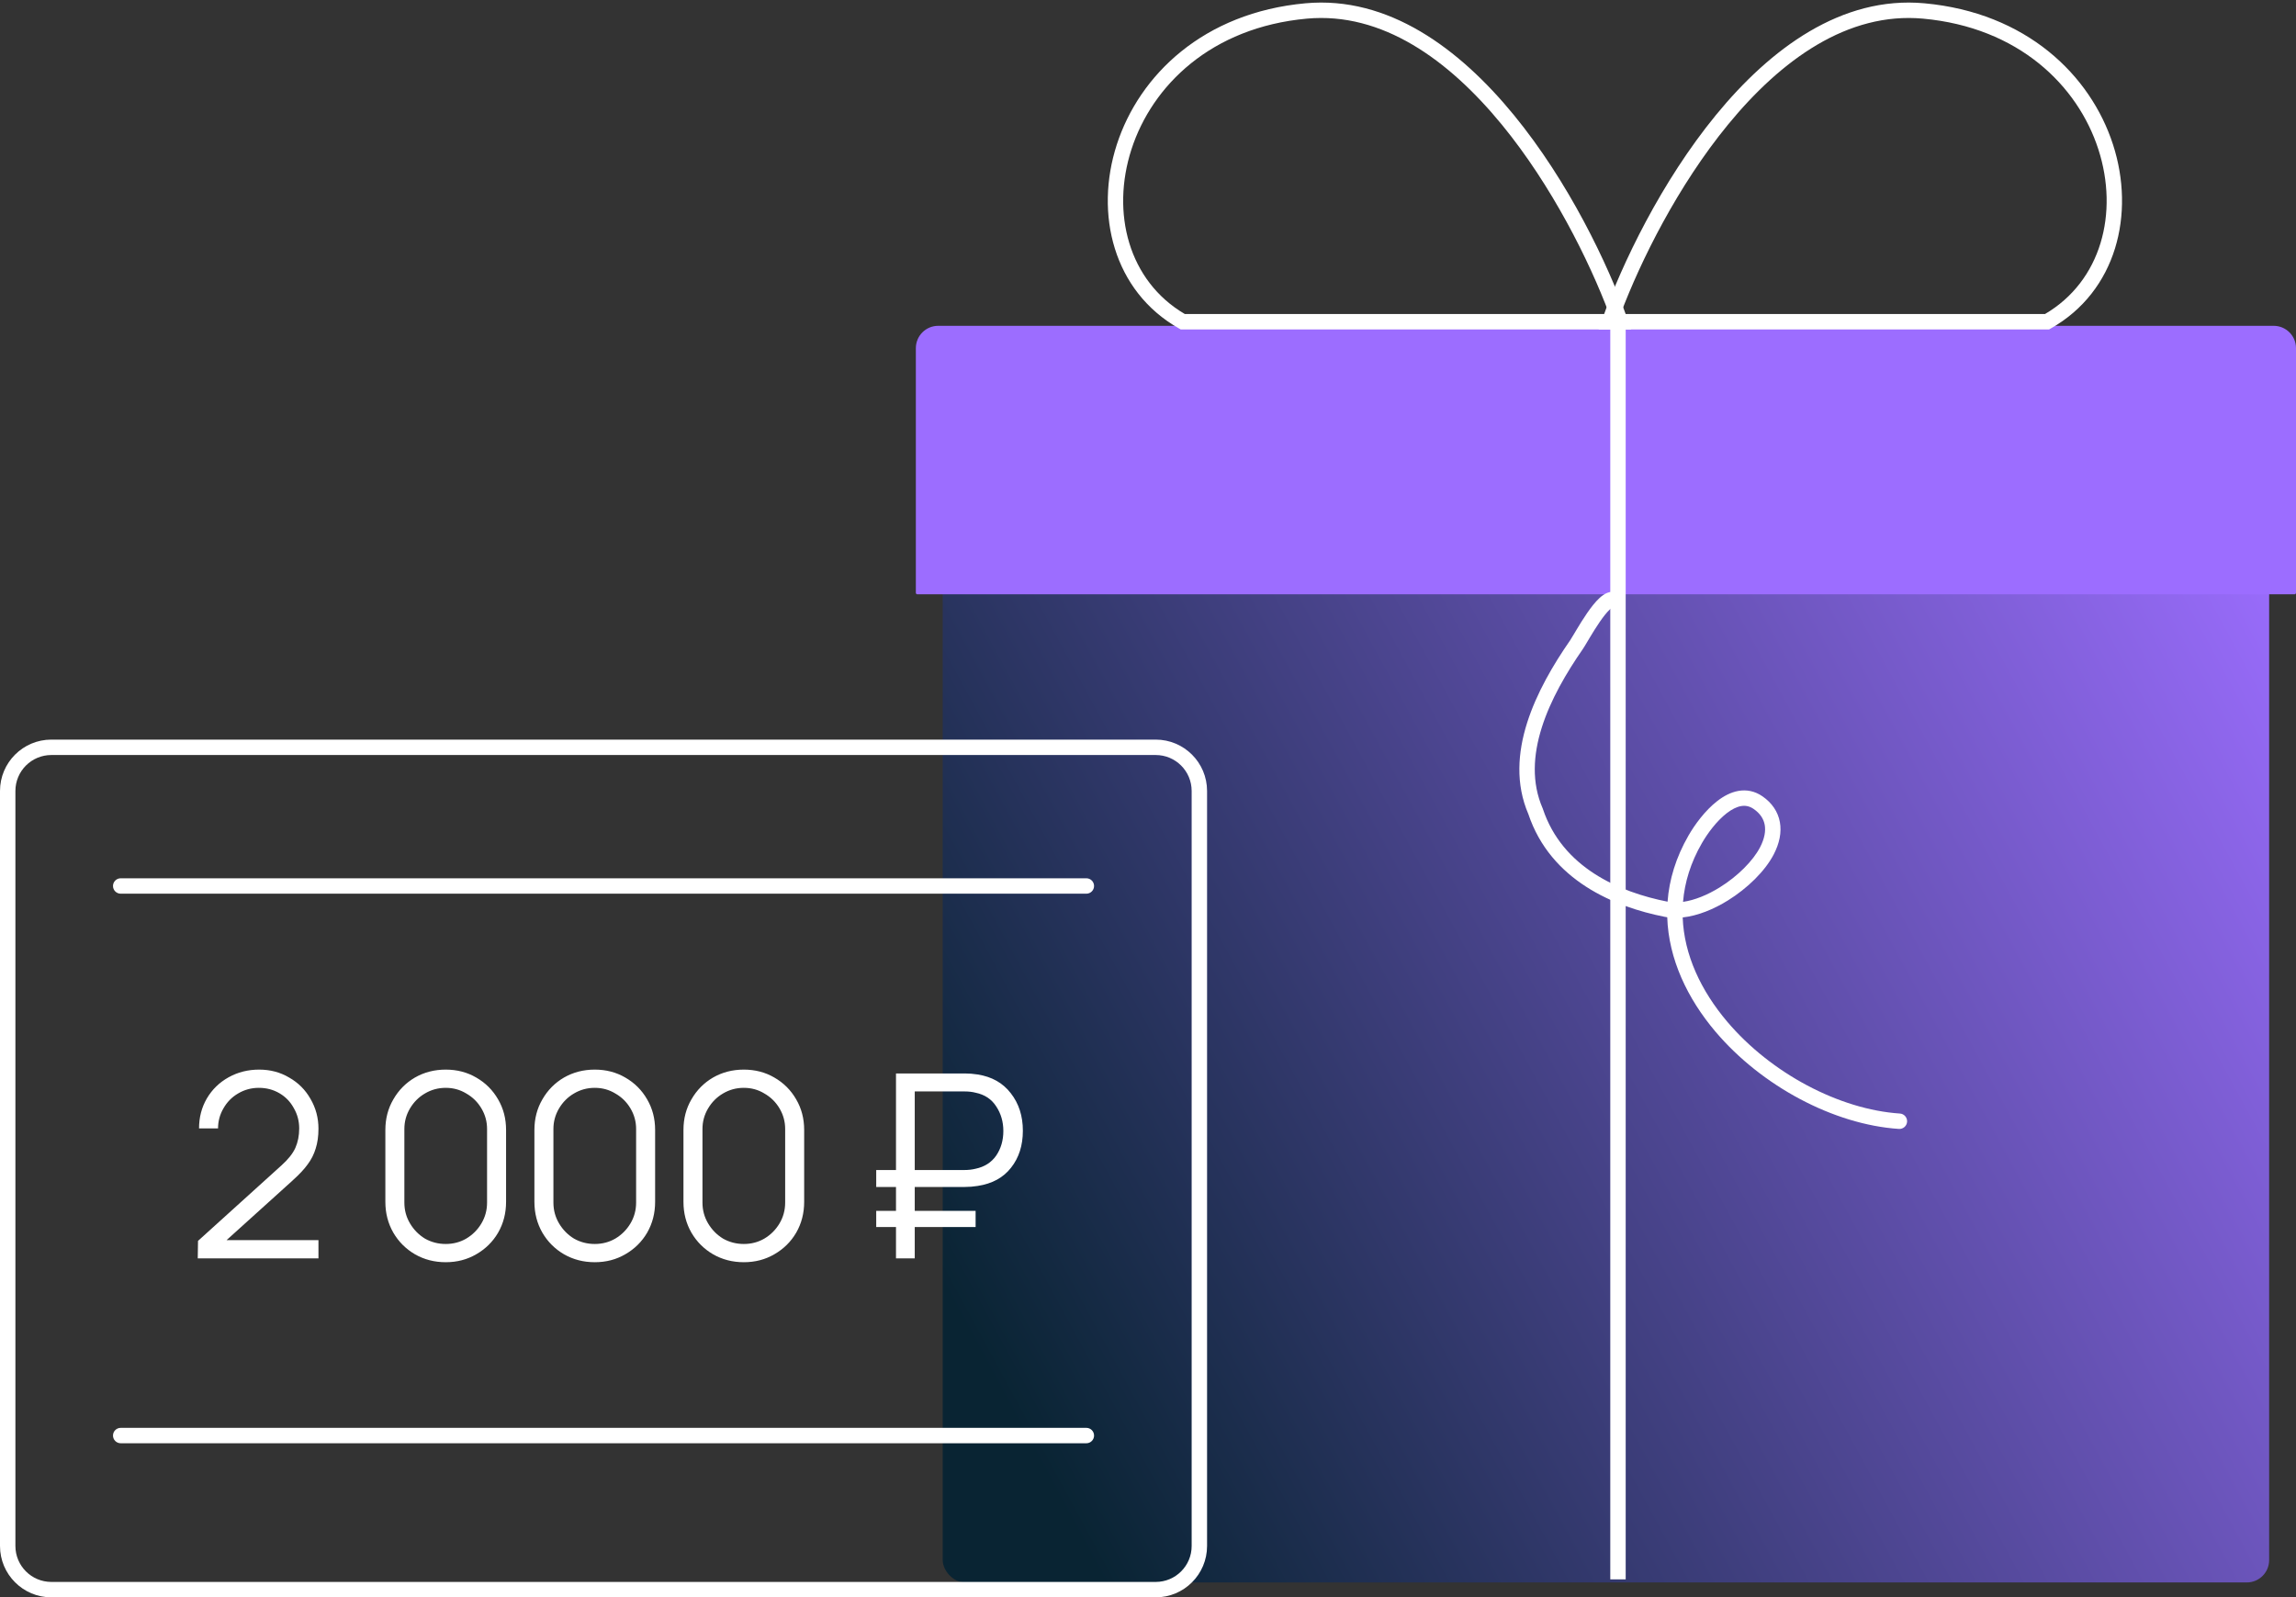
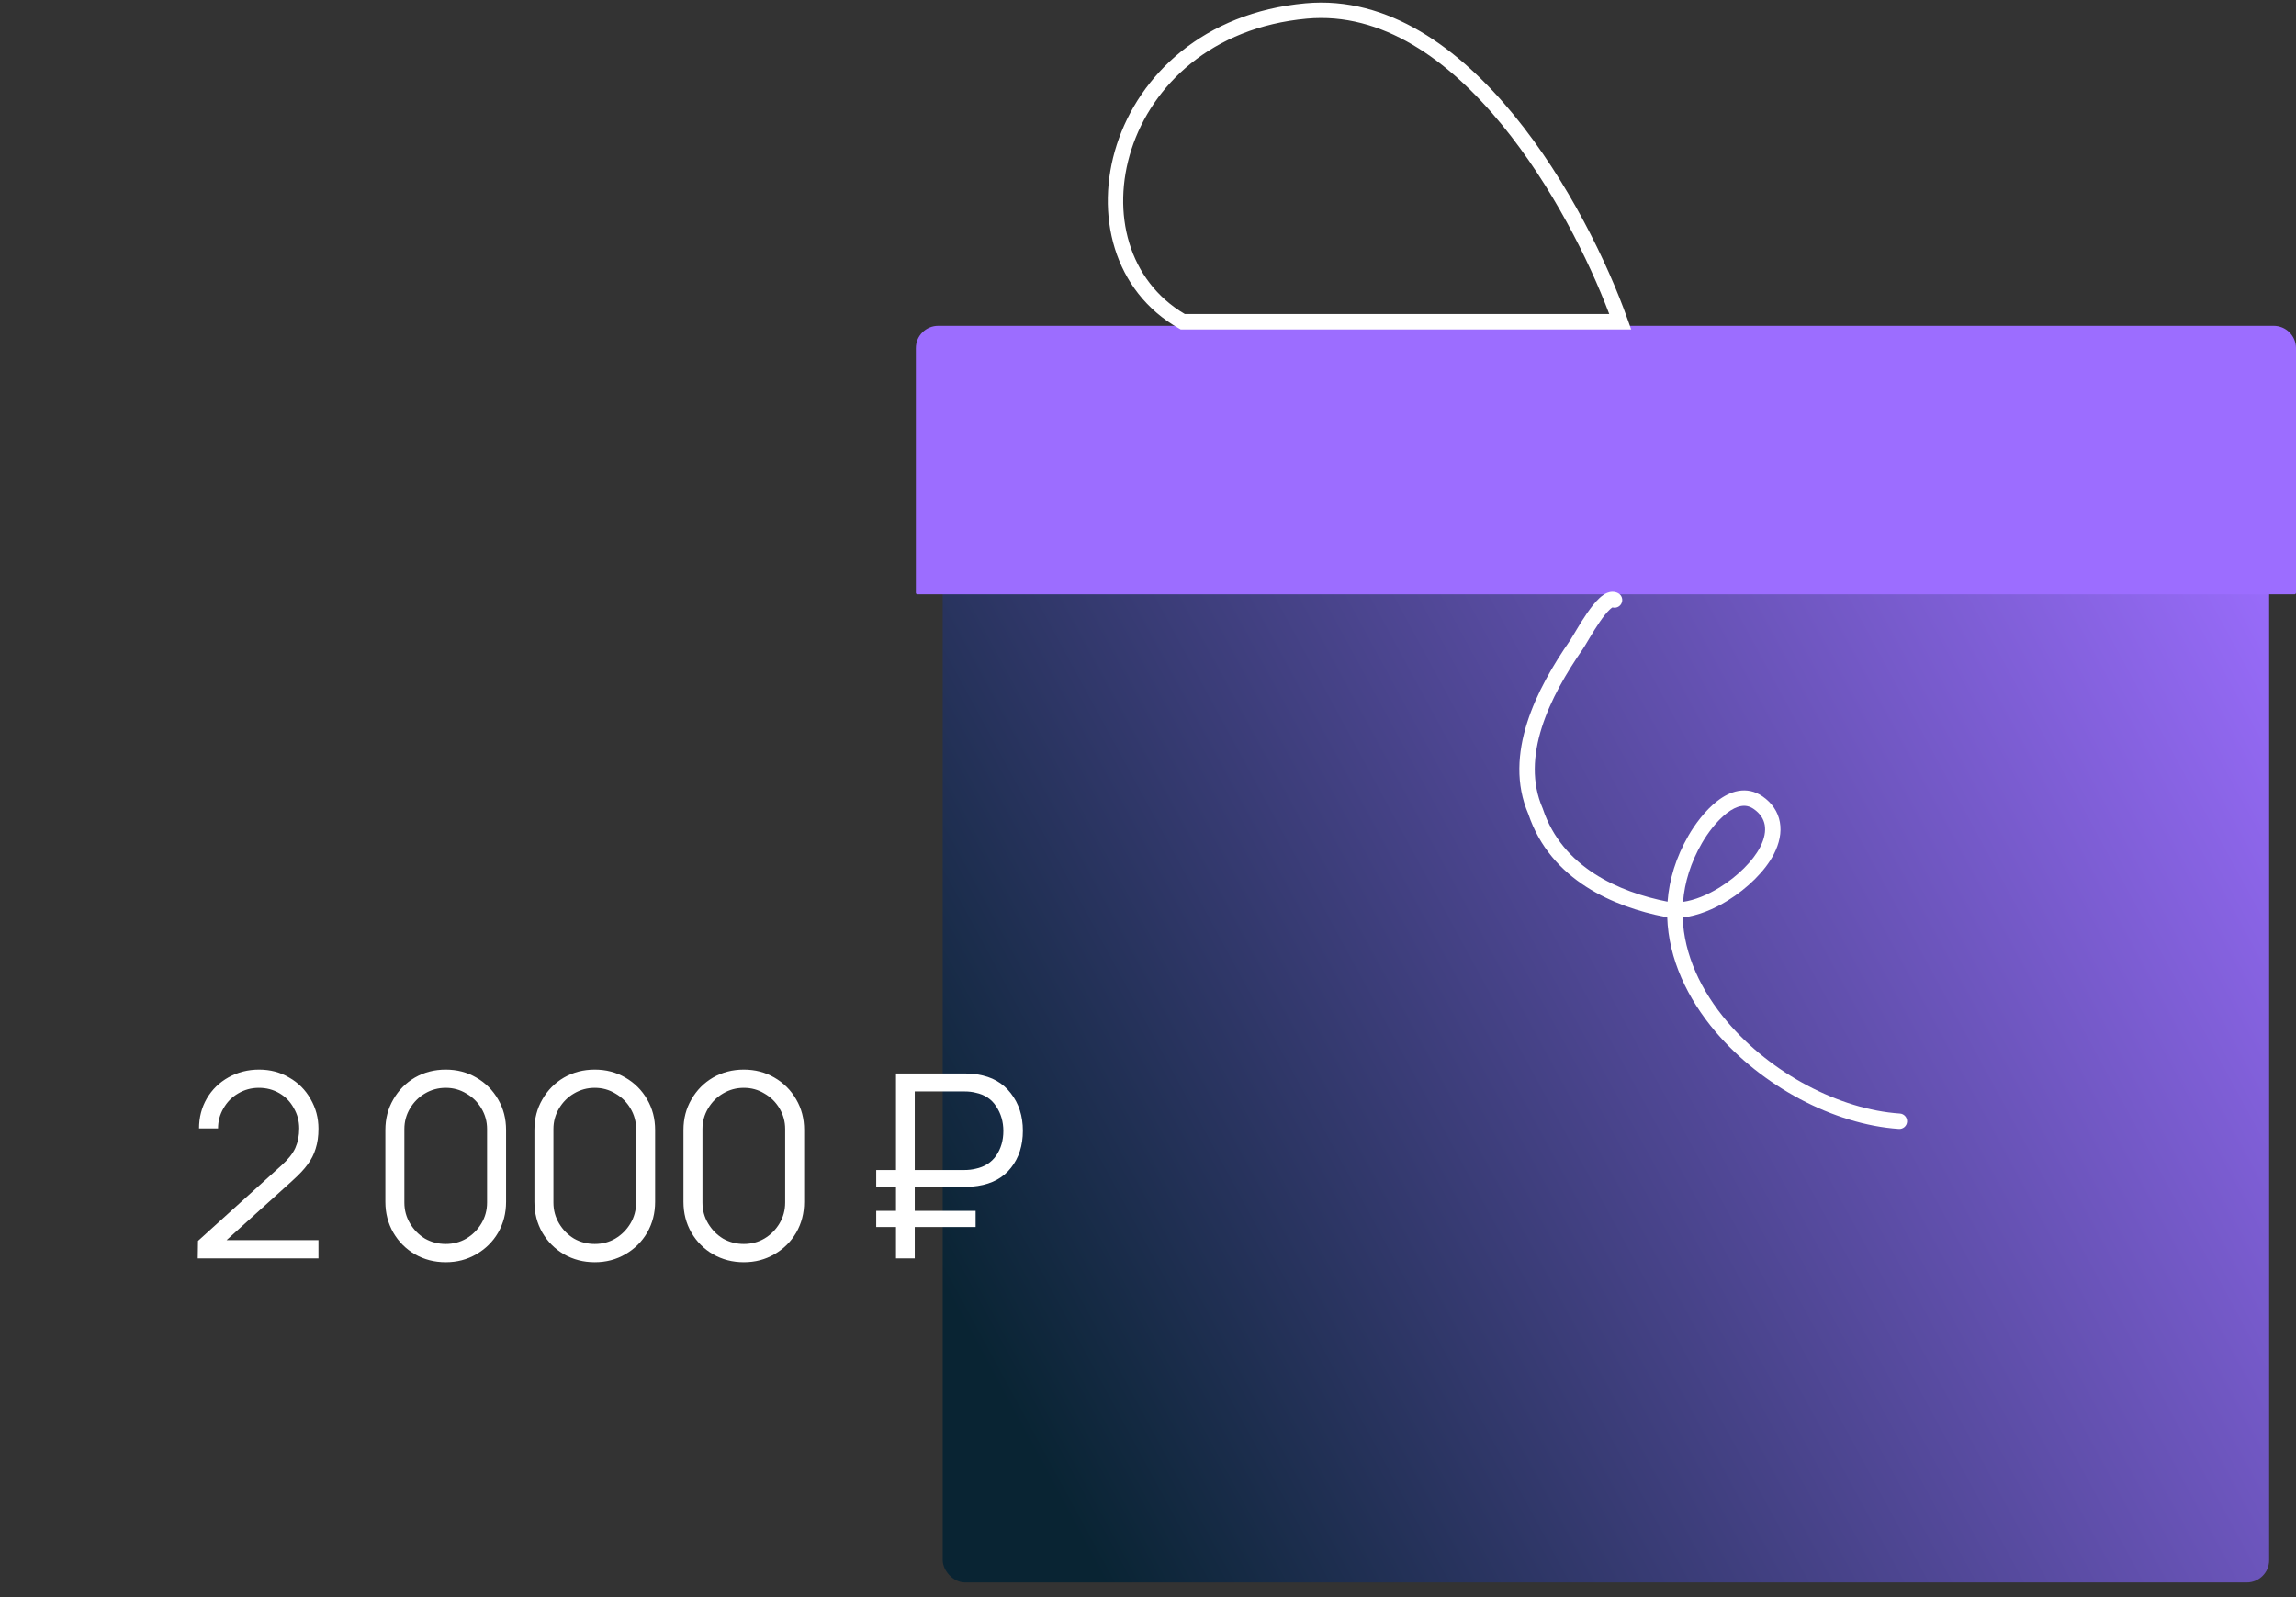
<svg xmlns="http://www.w3.org/2000/svg" width="447" height="311" viewBox="0 0 447 311" fill="none">
  <rect x="0" y="0" width="447" height="311" fill="#333333" stroke="none" />
  <rect x="183.532" y="68.678" width="258.24" height="239.421" rx="4.35" fill="url(#paint0_linear_1114_74)" />
-   <path d="M178.304 67.786C178.304 65.383 180.252 63.436 182.655 63.436H442.65C445.052 63.436 447 65.383 447 67.786V115.421C447 115.581 446.87 115.711 446.71 115.711H178.594C178.434 115.711 178.304 115.581 178.304 115.421V67.786Z" fill="#9C6DFF" />
-   <path fill-rule="evenodd" clip-rule="evenodd" d="M316.5 61.5L316.5 307.5L313.5 307.5L313.5 61.5L316.5 61.5Z" fill="white" />
+   <path d="M178.304 67.786C178.304 65.383 180.252 63.436 182.655 63.436H442.65C445.052 63.436 447 65.383 447 67.786V115.421C447 115.581 446.87 115.711 446.71 115.711H178.594C178.434 115.711 178.304 115.581 178.304 115.421Z" fill="#9C6DFF" />
  <path fill-rule="evenodd" clip-rule="evenodd" d="M294.721 22.382C305.357 35.359 313.032 51.352 316.859 62.138L317.57 64.139H229.872L229.528 63.945C216.745 56.713 213.062 41.631 217.428 28.143C221.814 14.591 234.329 2.449 254.155 0.64C270.292 -0.832 284.126 9.454 294.721 22.382ZM292.401 24.284C282 11.592 269.043 2.294 254.428 3.628C235.814 5.326 224.304 16.642 220.282 29.067C216.28 41.431 219.693 54.703 230.668 61.139H313.299C309.352 50.675 302.125 36.149 292.401 24.284Z" fill="white" />
-   <path fill-rule="evenodd" clip-rule="evenodd" d="M334.081 22.382C323.446 35.359 315.77 51.352 311.943 62.138L311.233 64.139H398.93L399.274 63.945C412.057 56.713 415.74 41.631 411.375 28.143C406.988 14.591 394.473 2.449 374.647 0.64C358.51 -0.832 344.676 9.454 334.081 22.382ZM336.401 24.284C346.802 11.592 359.759 2.294 374.374 3.628C392.988 5.326 404.498 16.642 408.52 29.067C412.522 41.431 409.109 54.703 398.135 61.139H315.503C319.45 50.675 326.677 36.149 336.401 24.284Z" fill="white" />
  <path fill-rule="evenodd" clip-rule="evenodd" d="M313.921 118.262C314.59 118.452 315.323 118.155 315.659 117.515C316.043 116.781 315.76 115.874 315.027 115.49C314.261 115.089 313.483 115.196 312.898 115.43C312.339 115.654 311.839 116.032 311.42 116.416C310.574 117.19 309.726 118.295 308.975 119.385C308.211 120.494 307.49 121.673 306.909 122.645C306.737 122.931 306.582 123.192 306.443 123.426C306.086 124.027 305.836 124.448 305.69 124.659C302.405 129.389 299.14 134.937 297.306 140.736C295.475 146.524 295.037 152.675 297.555 158.514C301.901 171.449 314.316 176.576 324.088 178.502C324.254 178.535 324.421 178.564 324.589 178.588C324.849 186.707 328.517 194.422 333.994 200.879C342.961 211.449 356.984 218.951 369.686 219.799C370.513 219.854 371.228 219.228 371.283 218.402C371.338 217.575 370.713 216.86 369.886 216.805C358.084 216.018 344.785 208.963 336.282 198.938C331.163 192.903 327.859 185.904 327.597 178.624C330.579 178.301 333.67 177.006 336.382 175.326C340.212 172.952 343.647 169.589 345.333 166.328C346.428 164.212 346.882 162.07 346.518 160.066C346.15 158.034 344.971 156.321 343.144 155.052C341.635 154.004 340.023 153.716 338.457 153.987C336.941 154.25 335.546 155.02 334.339 155.954C331.935 157.814 329.932 160.591 328.744 162.648C326.258 166.952 324.969 171.294 324.652 175.556C315.174 173.685 304.176 168.889 300.38 157.503L300.359 157.44L300.333 157.379C298.166 152.396 298.466 147.015 300.166 141.64C301.869 136.255 304.944 130.992 308.154 126.37C308.366 126.064 308.707 125.491 309.095 124.836C309.22 124.626 309.351 124.406 309.483 124.185C310.057 123.226 310.738 122.114 311.446 121.087C312.166 120.041 312.859 119.166 313.445 118.629C313.66 118.432 313.819 118.321 313.921 118.262ZM327.666 175.591C329.907 175.271 332.397 174.266 334.801 172.776C338.321 170.595 341.301 167.593 342.668 164.95C343.549 163.248 343.781 161.784 343.567 160.602C343.357 159.447 342.692 158.391 341.432 157.516C340.592 156.933 339.783 156.802 338.969 156.943C338.104 157.093 337.158 157.566 336.175 158.326C334.2 159.854 332.43 162.265 331.342 164.149C329.146 167.95 327.977 171.795 327.666 175.591Z" fill="white" />
-   <path fill-rule="evenodd" clip-rule="evenodd" d="M225 147H10C6.134 147 3 150.134 3 154V301C3 304.866 6.134 308 10 308H225C228.866 308 232 304.866 232 301V154C232 150.134 228.866 147 225 147ZM10 144C4.477 144 0 148.477 0 154V301C0 306.523 4.477 311 10 311H225C230.523 311 235 306.523 235 301V154C235 148.477 230.523 144 225 144H10Z" fill="white" />
  <path d="M38.55 241.6L54.8 226.9C56.1 225.733 57 224.6 57.5 223.5C58 222.367 58.25 221.1 58.25 219.7C58.25 218.267 57.9 216.95 57.2 215.75C56.533 214.517 55.6 213.55 54.4 212.85C53.2 212.15 51.867 211.8 50.4 211.8C48.933 211.8 47.583 212.167 46.35 212.9C45.15 213.6 44.2 214.567 43.5 215.8C42.8 217 42.45 218.3 42.45 219.7H38.75C38.75 217.567 39.25 215.633 40.25 213.9C41.283 212.133 42.7 210.75 44.5 209.75C46.3 208.75 48.283 208.25 50.45 208.25C52.617 208.25 54.567 208.767 56.3 209.8C58.067 210.8 59.45 212.183 60.45 213.95C61.483 215.717 62 217.65 62 219.75C62 221.217 61.817 222.517 61.45 223.65C61.117 224.75 60.6 225.767 59.9 226.7C59.233 227.633 58.267 228.667 57 229.8C56.967 229.833 56.95 229.85 56.95 229.85C56.95 229.85 56.933 229.867 56.9 229.9L42.45 242.95L41.85 241.45H62V245H38.5L38.55 241.6ZM86.775 245.75C84.575 245.75 82.575 245.233 80.775 244.2C79.009 243.167 77.609 241.767 76.575 240C75.542 238.2 75.025 236.2 75.025 234V220C75.025 217.8 75.542 215.817 76.575 214.05C77.609 212.25 79.009 210.833 80.775 209.8C82.575 208.767 84.575 208.25 86.775 208.25C88.975 208.25 90.959 208.767 92.725 209.8C94.525 210.833 95.942 212.25 96.975 214.05C98.009 215.817 98.525 217.8 98.525 220V234C98.525 236.2 98.009 238.2 96.975 240C95.942 241.767 94.525 243.167 92.725 244.2C90.959 245.233 88.975 245.75 86.775 245.75ZM86.775 242.2C88.242 242.2 89.575 241.85 90.775 241.15C92.009 240.417 92.992 239.433 93.725 238.2C94.459 236.967 94.825 235.617 94.825 234.15V219.8C94.825 218.367 94.459 217.033 93.725 215.8C92.992 214.567 92.009 213.6 90.775 212.9C89.575 212.167 88.242 211.8 86.775 211.8C85.309 211.8 83.959 212.167 82.725 212.9C81.525 213.6 80.559 214.567 79.825 215.8C79.092 217.033 78.725 218.367 78.725 219.8V234.15C78.725 235.617 79.092 236.967 79.825 238.2C80.559 239.433 81.525 240.417 82.725 241.15C83.959 241.85 85.309 242.2 86.775 242.2ZM115.793 245.75C113.593 245.75 111.593 245.233 109.793 244.2C108.026 243.167 106.626 241.767 105.593 240C104.56 238.2 104.043 236.2 104.043 234V220C104.043 217.8 104.56 215.817 105.593 214.05C106.626 212.25 108.026 210.833 109.793 209.8C111.593 208.767 113.593 208.25 115.793 208.25C117.993 208.25 119.976 208.767 121.743 209.8C123.543 210.833 124.96 212.25 125.993 214.05C127.026 215.817 127.543 217.8 127.543 220V234C127.543 236.2 127.026 238.2 125.993 240C124.96 241.767 123.543 243.167 121.743 244.2C119.976 245.233 117.993 245.75 115.793 245.75ZM115.793 242.2C117.26 242.2 118.593 241.85 119.793 241.15C121.026 240.417 122.01 239.433 122.743 238.2C123.476 236.967 123.843 235.617 123.843 234.15V219.8C123.843 218.367 123.476 217.033 122.743 215.8C122.01 214.567 121.026 213.6 119.793 212.9C118.593 212.167 117.26 211.8 115.793 211.8C114.326 211.8 112.976 212.167 111.743 212.9C110.543 213.6 109.576 214.567 108.843 215.8C108.11 217.033 107.743 218.367 107.743 219.8V234.15C107.743 235.617 108.11 236.967 108.843 238.2C109.576 239.433 110.543 240.417 111.743 241.15C112.976 241.85 114.326 242.2 115.793 242.2ZM144.811 245.75C142.611 245.75 140.611 245.233 138.811 244.2C137.044 243.167 135.644 241.767 134.611 240C133.577 238.2 133.061 236.2 133.061 234V220C133.061 217.8 133.577 215.817 134.611 214.05C135.644 212.25 137.044 210.833 138.811 209.8C140.611 208.767 142.611 208.25 144.811 208.25C147.011 208.25 148.994 208.767 150.761 209.8C152.561 210.833 153.977 212.25 155.011 214.05C156.044 215.817 156.561 217.8 156.561 220V234C156.561 236.2 156.044 238.2 155.011 240C153.977 241.767 152.561 243.167 150.761 244.2C148.994 245.233 147.011 245.75 144.811 245.75ZM144.811 242.2C146.277 242.2 147.611 241.85 148.811 241.15C150.044 240.417 151.027 239.433 151.761 238.2C152.494 236.967 152.861 235.617 152.861 234.15V219.8C152.861 218.367 152.494 217.033 151.761 215.8C151.027 214.567 150.044 213.6 148.811 212.9C147.611 212.167 146.277 211.8 144.811 211.8C143.344 211.8 141.994 212.167 140.761 212.9C139.561 213.6 138.594 214.567 137.861 215.8C137.127 217.033 136.761 218.367 136.761 219.8V234.15C136.761 235.617 137.127 236.967 137.861 238.2C138.594 239.433 139.561 240.417 140.761 241.15C141.994 241.85 143.344 242.2 144.811 242.2ZM170.588 227.8H187.738C188.538 227.8 189.271 227.717 189.938 227.55C191.671 227.183 193.005 226.333 193.938 225C194.871 223.633 195.338 222.033 195.338 220.2C195.338 218.4 194.871 216.8 193.938 215.4C193.038 214 191.705 213.117 189.938 212.75C189.305 212.583 188.571 212.5 187.738 212.5H177.238V209H187.838C188.671 209 189.505 209.067 190.338 209.2C193.105 209.633 195.255 210.85 196.788 212.85C198.355 214.85 199.138 217.283 199.138 220.15C199.138 223.017 198.371 225.417 196.838 227.35C195.338 229.283 193.171 230.467 190.338 230.9C189.505 231.033 188.671 231.1 187.838 231.1H170.588V227.8ZM170.588 235.75H189.938V238.9H170.588V235.75ZM174.438 209H178.088V245H174.438V209Z" fill="white" />
-   <path fill-rule="evenodd" clip-rule="evenodd" d="M22 279.5C22 278.672 22.672 278 23.5 278H211.5C212.328 278 213 278.672 213 279.5C213 280.328 212.328 281 211.5 281H23.5C22.672 281 22 280.328 22 279.5Z" fill="white" />
-   <path fill-rule="evenodd" clip-rule="evenodd" d="M22 172.5C22 171.672 22.672 171 23.5 171H211.5C212.328 171 213 171.672 213 172.5C213 173.328 212.328 174 211.5 174H23.5C22.672 174 22 173.328 22 172.5Z" fill="white" />
  <defs>
    <linearGradient id="paint0_linear_1114_74" x1="457.5" y1="128.5" x2="194.627" y2="271.079" gradientUnits="userSpaceOnUse">
      <stop stop-color="#9C6DFF" />
      <stop offset="1" stop-color="#092433" />
    </linearGradient>
  </defs>
</svg>